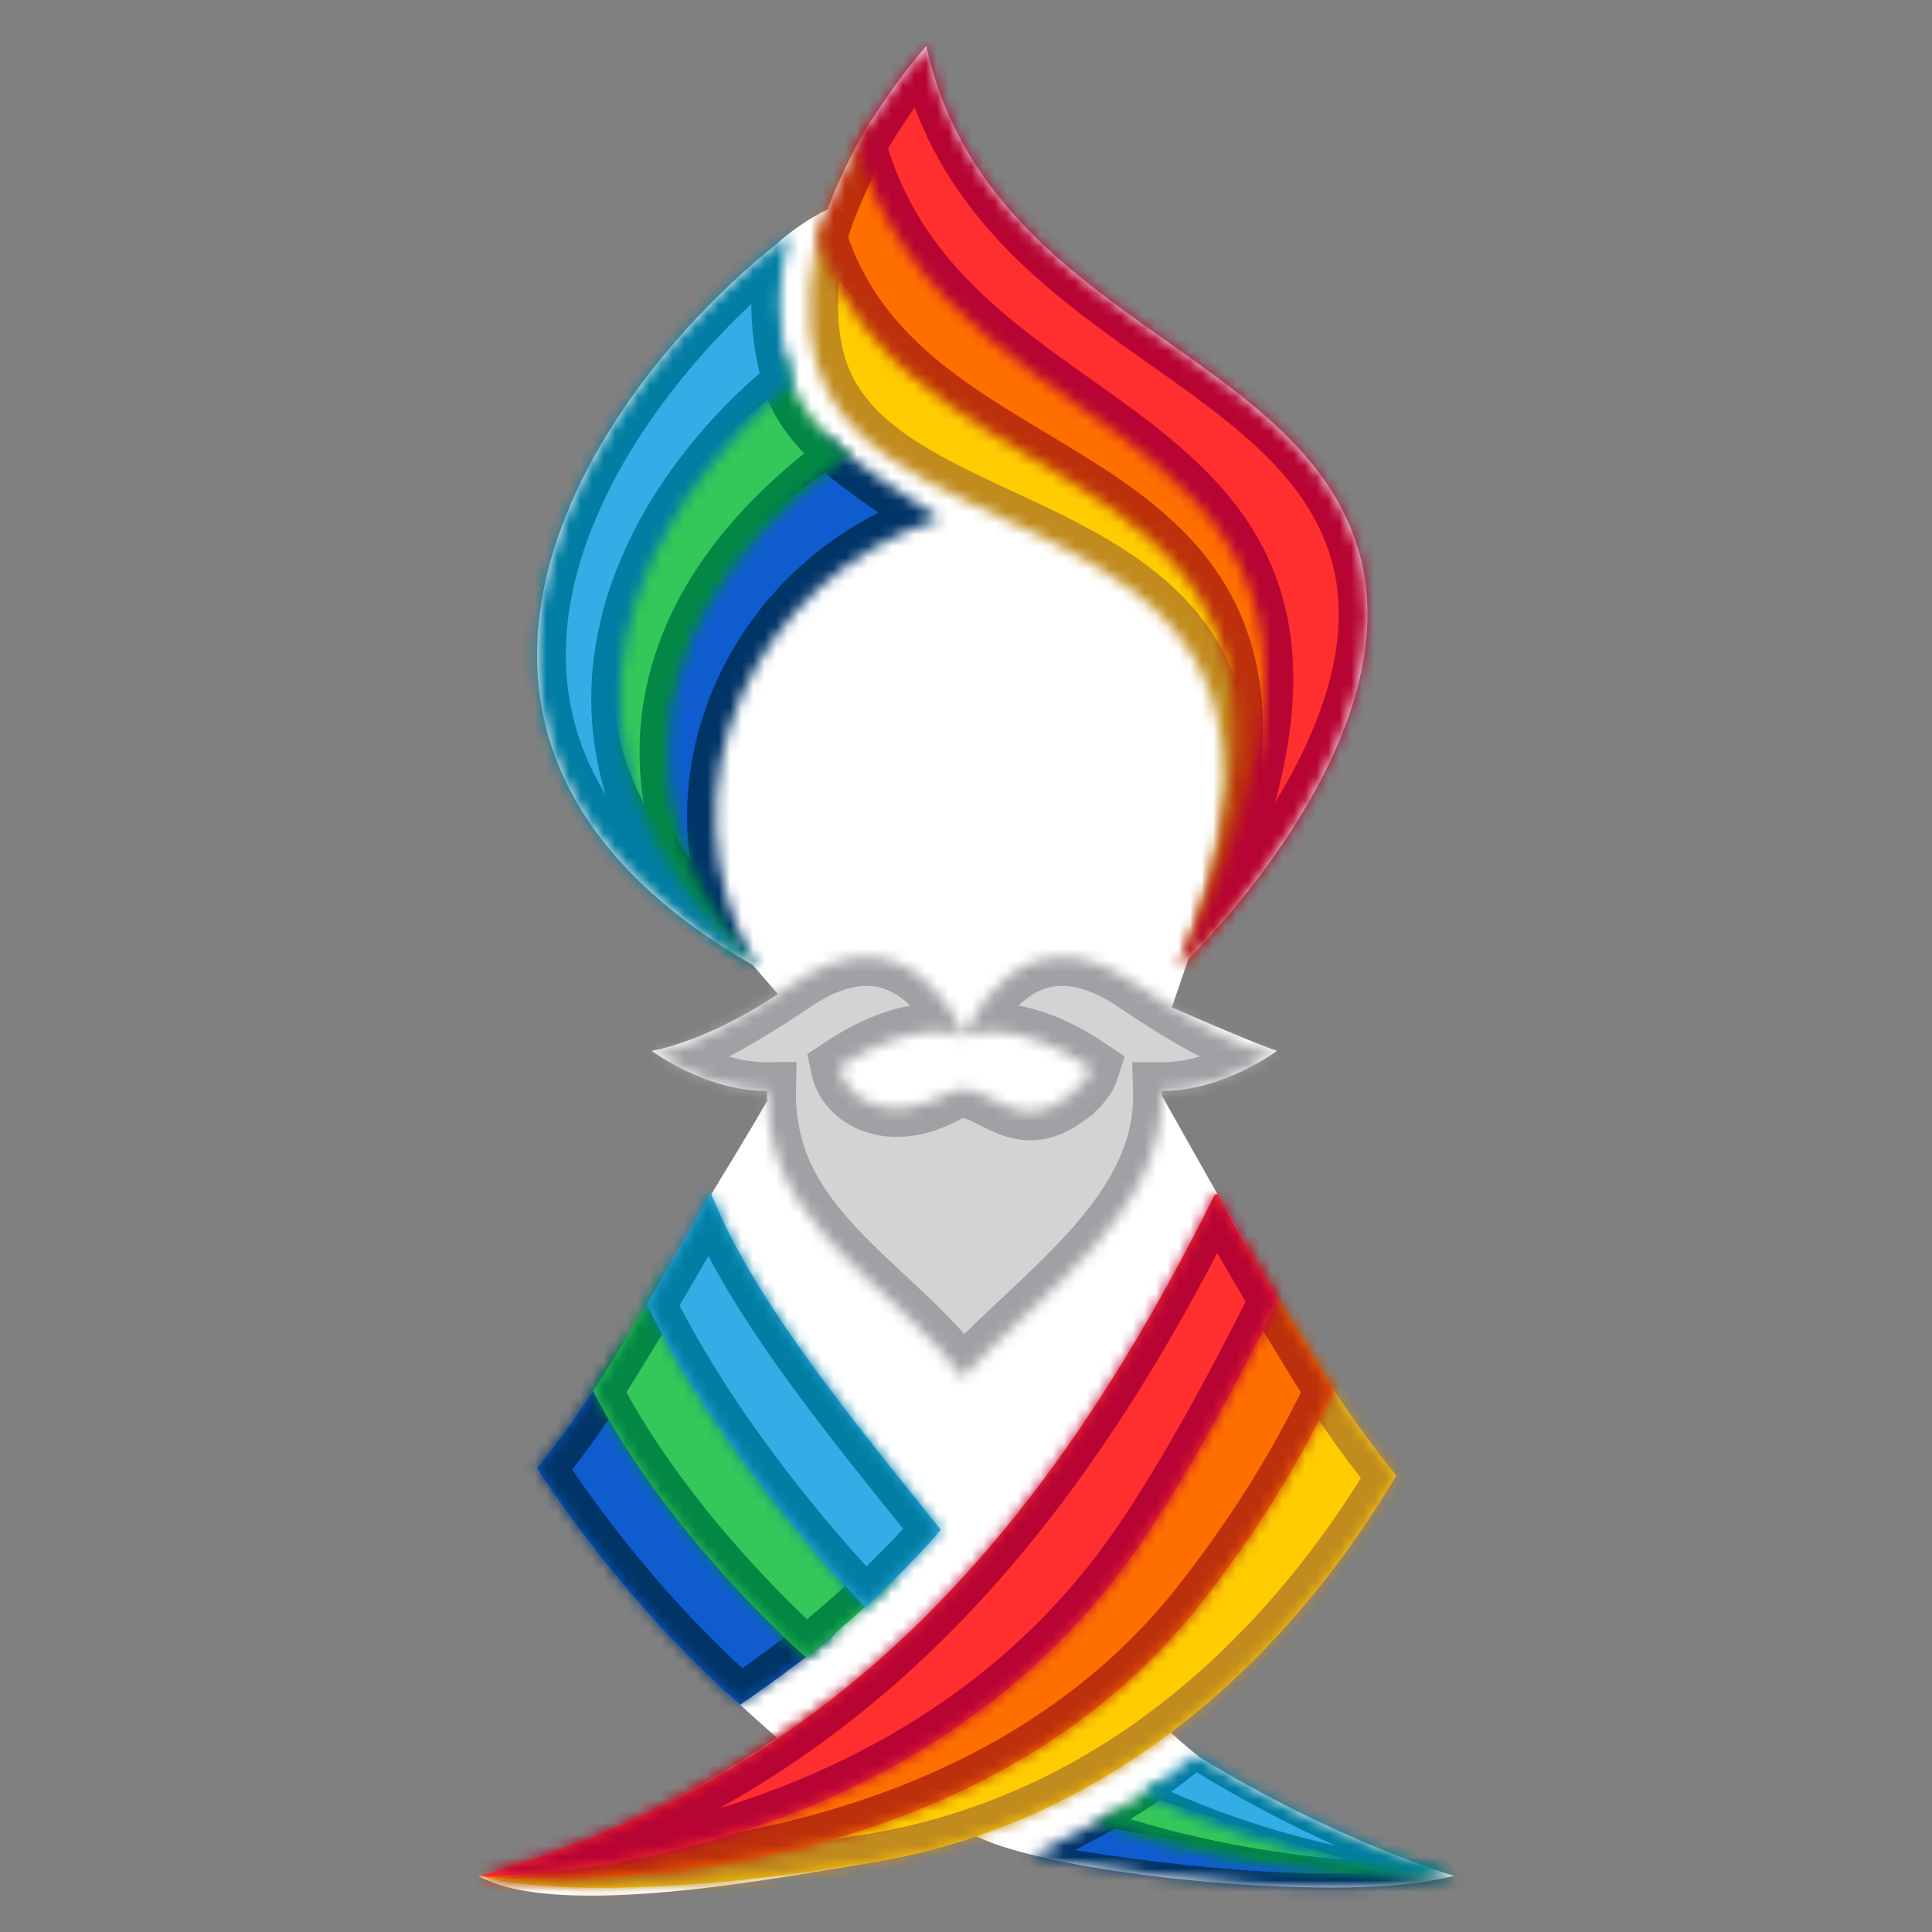
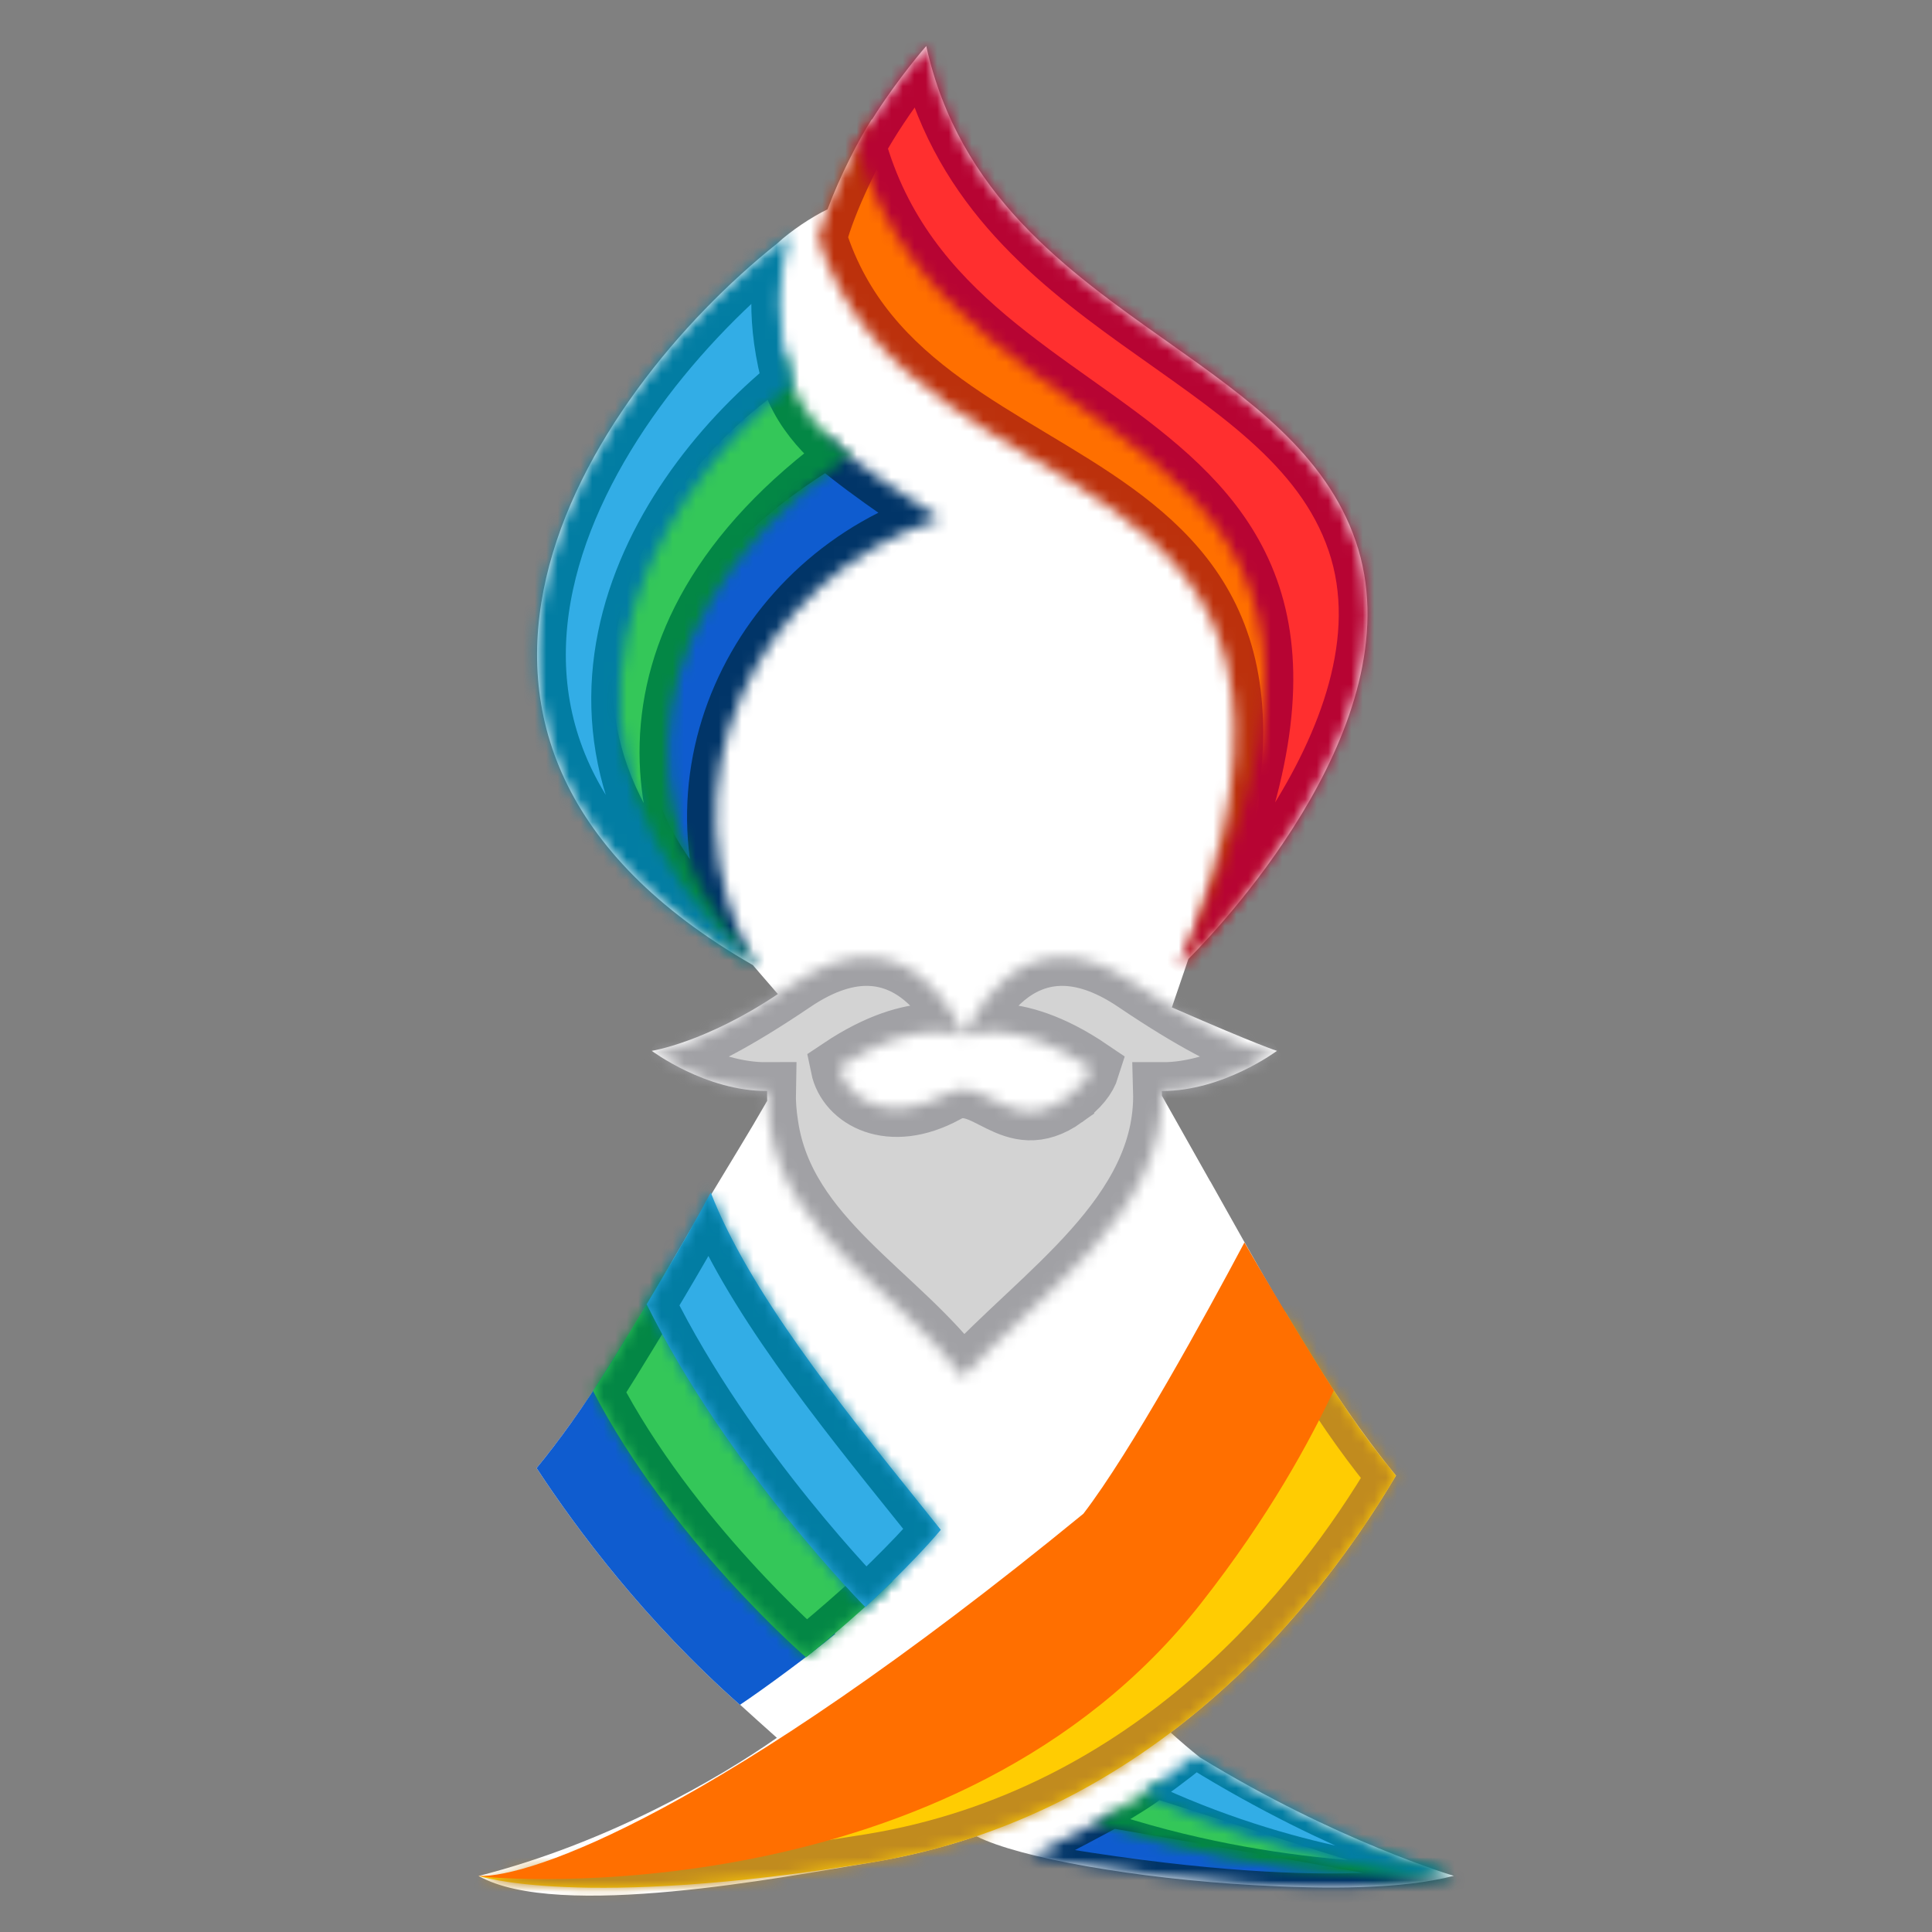
<svg xmlns="http://www.w3.org/2000/svg" width="168" height="168" viewBox="0 0 168 168" fill="none">
  <rect x="0" y="0" width="168" height="168" fill="#808080" stroke="none" />
  <path fill-rule="evenodd" clip-rule="evenodd" d="M117.9 47.091C115.296 39.451 108.577 34.702 101.484 29.688C92.734 23.504 83.414 16.916 80.542 4.003C80.542 4.003 78.094 6.786 75.828 10.392L75.809 10.37C74.692 12.106 73.046 15.278 71.96 18.201C70.571 18.867 68.728 20.103 67.593 21.163C50.79 34.566 31.505 64.418 65.463 83.92L67.639 86.441C61.333 90.662 56.674 91.378 56.674 91.378C56.674 91.378 61.38 94.899 66.709 94.868C66.703 95.149 66.705 95.432 66.715 95.718C65.094 98.55 63.536 101.042 61.873 103.817C57.083 111.808 52.598 120.438 46.66 127.658C50.204 133.065 56.126 140.983 64.341 148.247L64.373 148.225L64.377 148.254C65.152 148.969 66.485 150.155 67.554 151.114C62.462 154.677 52.777 160.288 41.617 163.128C48.517 167.033 68.129 163.203 75.701 161.967C78.944 161.437 82.01 160.657 84.906 159.676C88.737 161.587 98.837 163.343 108.963 163.921C115.277 164.282 121.872 164.296 126.42 163.116C126.42 163.116 116.251 160.115 104.344 152.821C103.48 152.137 102.589 151.367 101.797 150.657C111.248 143.52 117.632 134.669 121.387 128.314C115.571 121.145 110.939 112.882 106.374 104.739L106.37 104.732C105.995 104.063 105.62 103.395 105.246 102.728L105.241 102.737L101.035 95.275C101.035 95.14 101.033 95.005 101.029 94.868C106.352 94.889 111.041 91.378 111.041 91.378C111.041 91.378 109.522 90.927 101.901 87.6L103.339 83.39C107.016 79.66 123.062 62.236 117.9 47.091Z" fill="white" />
  <mask id="path-2-inside-1_13835_233853" fill="white">
    <path fill-rule="evenodd" clip-rule="evenodd" d="M46.661 127.658C50.205 133.065 56.126 140.983 64.341 148.247C66.411 146.87 70.489 143.859 72.629 142.077C65.343 134.248 59.393 125.982 54.338 116.533C53.958 117.155 53.56 117.801 53.146 118.473C50.733 122.379 48.53 125.385 46.661 127.658Z" />
  </mask>
  <path fill-rule="evenodd" clip-rule="evenodd" d="M46.661 127.658C50.205 133.065 56.126 140.983 64.341 148.247C66.411 146.87 70.489 143.859 72.629 142.077C65.343 134.248 59.393 125.982 54.338 116.533C53.958 117.155 53.56 117.801 53.146 118.473C50.733 122.379 48.53 125.385 46.661 127.658Z" fill="#0F5CCF" />
-   <path d="M46.661 127.658L44.73 126.07L43.562 127.49L44.57 129.028L46.661 127.658ZM64.341 148.247L62.685 150.119L64.125 151.393L65.725 150.328L64.341 148.247ZM72.629 142.077L74.229 143.998L76.258 142.307L74.459 140.374L72.629 142.077ZM54.338 116.533L56.542 115.354L54.483 111.505L52.205 115.228L54.338 116.533ZM53.146 118.473L51.018 117.159L51.018 117.159L53.146 118.473ZM44.57 129.028C48.192 134.555 54.253 142.664 62.685 150.119L65.997 146.374C58 139.302 52.217 131.575 48.752 126.287L44.57 129.028ZM65.725 150.328C67.864 148.906 72.015 145.842 74.229 143.998L71.029 140.156C68.963 141.877 64.957 144.834 62.956 146.165L65.725 150.328ZM74.459 140.374C67.316 132.699 61.493 124.608 56.542 115.354L52.133 117.713C57.293 127.356 63.369 135.798 70.799 143.78L74.459 140.374ZM52.205 115.228C51.827 115.847 51.431 116.49 51.018 117.159L55.273 119.786C55.689 119.112 56.088 118.462 56.47 117.838L52.205 115.228ZM51.018 117.159C48.663 120.975 46.525 123.887 44.73 126.07L48.592 129.246C50.536 126.882 52.804 123.784 55.273 119.786L51.018 117.159Z" fill="#013568" mask="url(#path-2-inside-1_13835_233853)" />
  <mask id="path-4-inside-2_13835_233853" fill="white">
    <path fill-rule="evenodd" clip-rule="evenodd" d="M51.564 120.953C58.268 133.883 70.091 144.119 70.091 144.119C70.091 144.119 73.947 141.034 77.588 137.53C72.183 130.792 64.08 119.734 58.264 109.988C56.967 112.202 55.291 114.996 53.145 118.473C52.607 119.344 52.08 120.17 51.564 120.953Z" />
  </mask>
  <path fill-rule="evenodd" clip-rule="evenodd" d="M51.564 120.953C58.268 133.883 70.091 144.119 70.091 144.119C70.091 144.119 73.947 141.034 77.588 137.53C72.183 130.792 64.08 119.734 58.264 109.988C56.967 112.202 55.291 114.996 53.145 118.473C52.607 119.344 52.08 120.17 51.564 120.953Z" fill="#34C759" />
  <path d="M51.564 120.953L49.476 119.579L48.67 120.803L49.345 122.104L51.564 120.953ZM70.091 144.119L68.455 146.009L70.028 147.371L71.653 146.071L70.091 144.119ZM77.588 137.53L79.322 139.331L80.968 137.747L79.538 135.965L77.588 137.53ZM58.264 109.988L60.411 108.707L58.244 105.077L56.107 108.725L58.264 109.988ZM53.145 118.473L51.018 117.159L51.018 117.159L53.145 118.473ZM49.345 122.104C52.835 128.836 57.622 134.808 61.491 139.066C63.434 141.203 65.163 142.929 66.41 144.123C67.034 144.721 67.539 145.186 67.89 145.505C68.066 145.665 68.204 145.788 68.299 145.872C68.347 145.915 68.384 145.947 68.41 145.97C68.423 145.982 68.434 145.991 68.441 145.997C68.445 146 68.448 146.003 68.45 146.005C68.451 146.006 68.452 146.007 68.453 146.007C68.453 146.008 68.454 146.008 68.454 146.008C68.454 146.009 68.455 146.009 70.091 144.119C71.728 142.229 71.728 142.229 71.728 142.229C71.728 142.229 71.728 142.229 71.728 142.229C71.728 142.229 71.728 142.229 71.728 142.229C71.727 142.229 71.726 142.227 71.724 142.226C71.72 142.222 71.713 142.216 71.704 142.208C71.685 142.191 71.655 142.165 71.614 142.129C71.533 142.057 71.41 141.948 71.25 141.802C70.929 141.511 70.457 141.076 69.868 140.512C68.689 139.383 67.043 137.741 65.192 135.703C61.473 131.611 56.997 126 53.783 119.803L49.345 122.104ZM70.091 144.119C71.653 146.071 71.653 146.071 71.653 146.071C71.653 146.071 71.653 146.071 71.654 146.07C71.654 146.07 71.654 146.07 71.654 146.07C71.655 146.069 71.656 146.068 71.657 146.067C71.66 146.066 71.663 146.063 71.667 146.06C71.676 146.053 71.688 146.043 71.703 146.031C71.734 146.006 71.78 145.969 71.838 145.922C71.955 145.827 72.124 145.689 72.338 145.513C72.766 145.161 73.373 144.657 74.096 144.041C75.537 142.813 77.452 141.13 79.322 139.331L75.855 135.728C74.083 137.433 72.249 139.045 70.853 140.236C70.156 140.829 69.572 141.315 69.163 141.651C68.958 141.819 68.798 141.949 68.69 142.037C68.636 142.081 68.595 142.114 68.568 142.136C68.554 142.147 68.544 142.155 68.538 142.16C68.534 142.163 68.532 142.165 68.531 142.166C68.53 142.166 68.529 142.167 68.529 142.167C68.529 142.167 68.529 142.167 68.529 142.167C68.529 142.167 68.529 142.167 68.529 142.167C68.529 142.167 68.529 142.167 70.091 144.119ZM79.538 135.965C74.181 129.288 66.151 118.325 60.411 108.707L56.117 111.27C62.009 121.142 70.185 132.297 75.638 139.094L79.538 135.965ZM56.107 108.725C54.821 110.919 53.155 113.697 51.018 117.159L55.272 119.786C57.427 116.295 59.113 113.484 60.421 111.252L56.107 108.725ZM51.018 117.159C50.492 118.01 49.978 118.816 49.476 119.579L53.652 122.328C54.181 121.524 54.722 120.677 55.272 119.786L51.018 117.159Z" fill="#038745" mask="url(#path-4-inside-2_13835_233853)" />
  <mask id="path-6-inside-3_13835_233853" fill="white">
    <path fill-rule="evenodd" clip-rule="evenodd" d="M56.23 113.412C63.278 127.678 75.252 139.753 75.252 139.753C75.252 139.753 79.384 135.926 81.808 133.026C81.171 132.229 80.519 131.419 79.859 130.596C73.009 122.071 65.142 112.281 61.803 103.695C61.068 105.097 59.425 108.098 56.23 113.412Z" />
  </mask>
  <path fill-rule="evenodd" clip-rule="evenodd" d="M56.23 113.412C63.278 127.678 75.252 139.753 75.252 139.753C75.252 139.753 79.384 135.926 81.808 133.026C81.171 132.229 80.519 131.419 79.859 130.596C73.009 122.071 65.142 112.281 61.803 103.695C61.068 105.097 59.425 108.098 56.23 113.412Z" fill="#32ADE6" />
  <path d="M75.252 139.753L73.477 141.513L75.178 143.229L76.951 141.587L75.252 139.753ZM56.23 113.412L54.088 112.124L53.384 113.295L53.989 114.52L56.23 113.412ZM81.808 133.026L83.726 134.629L85.037 133.061L83.76 131.465L81.808 133.026ZM79.859 130.596L77.91 132.162L77.91 132.162L79.859 130.596ZM61.803 103.695L64.133 102.789L62.143 97.67L59.59 102.533L61.803 103.695ZM75.252 139.753C77.027 137.992 77.028 137.993 77.028 137.993C77.028 137.993 77.028 137.993 77.028 137.993C77.028 137.993 77.028 137.993 77.027 137.992C77.026 137.992 77.025 137.99 77.023 137.988C77.018 137.983 77.011 137.976 77.001 137.966C76.981 137.945 76.95 137.913 76.908 137.87C76.824 137.784 76.698 137.654 76.534 137.481C76.205 137.136 75.723 136.623 75.12 135.961C73.915 134.636 72.231 132.718 70.33 130.362C66.515 125.634 61.883 119.209 58.472 112.305L53.989 114.52C57.626 121.881 62.505 128.626 66.439 133.502C68.412 135.948 70.162 137.941 71.422 139.325C72.052 140.018 72.561 140.56 72.914 140.931C73.091 141.116 73.229 141.259 73.324 141.357C73.371 141.406 73.408 141.443 73.434 141.47C73.447 141.483 73.457 141.493 73.464 141.5C73.468 141.504 73.471 141.507 73.473 141.509C73.474 141.51 73.475 141.511 73.475 141.511C73.476 141.512 73.476 141.512 73.476 141.512C73.477 141.513 73.477 141.513 75.252 139.753ZM79.889 131.423C78.757 132.778 77.187 134.392 75.864 135.698C75.21 136.344 74.63 136.902 74.213 137.297C74.005 137.495 73.839 137.652 73.725 137.758C73.668 137.812 73.624 137.853 73.595 137.88C73.581 137.893 73.57 137.903 73.563 137.91C73.559 137.913 73.557 137.915 73.555 137.917C73.554 137.918 73.554 137.918 73.553 137.918C73.553 137.919 73.553 137.919 73.553 137.919C73.553 137.919 73.553 137.919 73.553 137.919C73.553 137.919 73.553 137.919 75.252 139.753C76.951 141.587 76.951 141.587 76.951 141.587C76.951 141.587 76.951 141.587 76.951 141.586C76.952 141.586 76.952 141.586 76.952 141.586C76.953 141.585 76.954 141.584 76.955 141.583C76.957 141.581 76.961 141.578 76.965 141.574C76.974 141.565 76.987 141.554 77.003 141.539C77.036 141.508 77.083 141.464 77.144 141.407C77.265 141.293 77.441 141.128 77.658 140.922C78.092 140.509 78.696 139.929 79.378 139.256C80.727 137.924 82.435 136.174 83.726 134.629L79.889 131.423ZM77.91 132.162C78.571 132.985 79.22 133.793 79.855 134.587L83.76 131.465C83.121 130.665 82.468 129.852 81.808 129.03L77.91 132.162ZM59.473 104.601C62.983 113.627 71.149 123.748 77.91 132.162L81.808 129.03C74.868 120.394 67.301 110.935 64.133 102.789L59.473 104.601ZM59.59 102.533C58.882 103.882 57.264 106.841 54.088 112.124L58.373 114.7C61.586 109.356 63.253 106.311 64.017 104.857L59.59 102.533Z" fill="#027DA3" mask="url(#path-6-inside-3_13835_233853)" />
  <mask id="path-8-inside-4_13835_233853" fill="white">
    <path d="M96.73 157.724C96.73 157.724 91.624 160.518 89.523 161.42C90.457 161.626 91.408 161.811 92.375 161.969C117.604 166.089 126.459 163.13 126.459 163.13L126.457 163.123C119.964 161.723 96.73 157.724 96.73 157.724Z" />
  </mask>
  <path d="M96.73 157.724C96.73 157.724 91.624 160.518 89.523 161.42C90.457 161.626 91.408 161.811 92.375 161.969C117.604 166.089 126.459 163.13 126.459 163.13L126.457 163.123C119.964 161.723 96.73 157.724 96.73 157.724Z" fill="#0F5CCF" stroke="#013568" stroke-width="2.5" mask="url(#path-8-inside-4_13835_233853)" />
  <mask id="path-9-inside-5_13835_233853" fill="white">
    <path d="M100.626 155.155C100.606 155.169 99.83 155.717 99.807 155.731C98.459 156.66 96.648 157.711 95.249 158.518C111.062 163.941 125.642 163.324 126.461 163.129C126.461 163.129 124.751 162.949 100.626 155.155Z" />
  </mask>
  <path d="M100.626 155.155C100.606 155.169 99.83 155.717 99.807 155.731C98.459 156.66 96.648 157.711 95.249 158.518C111.062 163.941 125.642 163.324 126.461 163.129C126.461 163.129 124.751 162.949 100.626 155.155Z" fill="#34C759" stroke="#038745" stroke-width="2.5" mask="url(#path-9-inside-5_13835_233853)" />
  <mask id="path-10-inside-6_13835_233853" fill="white">
    <path d="M99.351 156.051C112.134 162.136 123.959 163.215 126.46 163.127C126.46 163.127 116.513 160.341 103.972 152.592C102.634 153.686 100.733 155.085 99.351 156.051Z" />
  </mask>
  <path d="M99.351 156.051C112.134 162.136 123.959 163.215 126.46 163.127C126.46 163.127 116.513 160.341 103.972 152.592C102.634 153.686 100.733 155.085 99.351 156.051Z" fill="#32ADE6" stroke="#027DA3" stroke-width="2.5" mask="url(#path-10-inside-6_13835_233853)" />
  <mask id="path-11-inside-7_13835_233853" fill="white">
    <path fill-rule="evenodd" clip-rule="evenodd" d="M111.748 114.051C112.613 115.488 113.59 117.091 114.69 118.873C117.194 122.928 119.473 126.012 121.387 128.314C114.862 139.357 100.402 157.934 75.701 161.967C50.472 166.087 41.617 163.128 41.617 163.128C42.992 163.455 72.296 160.032 100.872 135.757H100.875C101.552 135.166 106.971 123.939 110.084 117.489C110.781 116.047 111.362 114.843 111.748 114.051Z" />
  </mask>
  <path fill-rule="evenodd" clip-rule="evenodd" d="M111.748 114.051C112.613 115.488 113.59 117.091 114.69 118.873C117.194 122.928 119.473 126.012 121.387 128.314C114.862 139.357 100.402 157.934 75.701 161.967C50.472 166.087 41.617 163.128 41.617 163.128C42.992 163.455 72.296 160.032 100.872 135.757H100.875C101.552 135.166 106.971 123.939 110.084 117.489C110.781 116.047 111.362 114.843 111.748 114.051Z" fill="#FFCC02" />
  <path d="M111.748 114.051L113.89 112.762L111.519 108.823L109.502 112.955L111.748 114.051ZM114.69 118.873L112.563 120.186L112.563 120.186L114.69 118.873ZM121.387 128.314L123.539 129.586L124.435 128.07L123.309 126.716L121.387 128.314ZM75.701 161.967L75.298 159.5L75.298 159.5L75.701 161.967ZM41.617 163.128L42.194 160.696L40.825 165.499L41.617 163.128ZM100.872 135.757V133.257H99.953L99.253 133.852L100.872 135.757ZM100.875 135.757V138.257H101.813L102.52 137.64L100.875 135.757ZM110.084 117.489L112.336 118.576L112.336 118.576L110.084 117.489ZM109.606 115.341C110.477 116.786 111.458 118.397 112.563 120.186L116.817 117.559C115.722 115.785 114.75 114.191 113.89 112.762L109.606 115.341ZM112.563 120.186C115.125 124.337 117.472 127.516 119.465 129.913L123.309 126.716C121.473 124.508 119.262 121.52 116.817 117.559L112.563 120.186ZM119.234 127.042C112.845 137.857 98.9 155.646 75.298 159.5L76.103 164.434C101.903 160.222 116.88 140.856 123.539 129.586L119.234 127.042ZM75.298 159.5C62.821 161.537 54.472 161.811 49.303 161.595C46.719 161.487 44.932 161.256 43.823 161.063C43.269 160.967 42.883 160.88 42.653 160.822C42.538 160.793 42.461 160.772 42.421 160.76C42.401 160.754 42.39 160.751 42.388 160.75C42.387 160.75 42.388 160.75 42.392 160.751C42.394 160.752 42.396 160.753 42.399 160.754C42.4 160.754 42.402 160.755 42.403 160.755C42.404 160.755 42.406 160.756 42.406 160.756C42.407 160.757 42.409 160.757 41.617 163.128C40.825 165.499 40.826 165.5 40.828 165.5C40.828 165.501 40.83 165.501 40.831 165.501C40.833 165.502 40.835 165.503 40.838 165.504C40.843 165.505 40.849 165.507 40.855 165.509C40.867 165.513 40.881 165.518 40.898 165.523C40.931 165.533 40.973 165.546 41.024 165.561C41.126 165.591 41.264 165.629 41.44 165.673C41.792 165.761 42.296 165.873 42.966 165.989C44.306 166.222 46.31 166.474 49.093 166.59C54.659 166.823 63.352 166.517 76.103 164.434L75.298 159.5ZM41.039 165.561C41.352 165.635 41.643 165.644 41.766 165.647C41.938 165.651 42.122 165.647 42.305 165.639C42.674 165.623 43.131 165.585 43.661 165.526C44.727 165.408 46.163 165.195 47.911 164.857C51.411 164.181 56.212 162.995 61.865 161.029C73.17 157.098 87.925 150.035 102.49 137.663L99.253 133.852C85.242 145.754 71.058 152.539 60.223 156.307C54.806 158.19 50.237 159.316 46.963 159.948C45.324 160.265 44.022 160.455 43.11 160.557C42.651 160.608 42.31 160.634 42.085 160.644C41.971 160.649 41.909 160.649 41.888 160.648C41.817 160.646 41.968 160.642 42.194 160.696L41.039 165.561ZM100.872 138.257H100.875V133.257H100.872V138.257ZM102.52 137.64C102.844 137.357 103.07 137.012 103.135 136.914C103.253 136.737 103.376 136.534 103.498 136.325C103.743 135.904 104.041 135.356 104.373 134.726C105.04 133.462 105.889 131.779 106.806 129.931C108.642 126.23 110.781 121.798 112.336 118.576L107.833 116.403C106.275 119.63 104.148 124.037 102.327 127.709C101.415 129.548 100.588 131.186 99.95 132.394C99.63 133.002 99.37 133.478 99.177 133.809C99.079 133.977 99.014 134.082 98.977 134.137C98.887 134.272 98.99 134.084 99.23 133.875L102.52 137.64ZM112.336 118.576C113.033 117.131 113.611 115.934 113.995 115.148L109.502 112.955C109.112 113.753 108.528 114.963 107.833 116.403L112.336 118.576Z" fill="#C18B1E" mask="url(#path-11-inside-7_13835_233853)" />
  <mask id="path-13-inside-8_13835_233853" fill="white">
-     <path fill-rule="evenodd" clip-rule="evenodd" d="M108.211 108.04C109.622 110.509 111.699 114.029 114.69 118.873C115.128 119.582 115.559 120.261 115.982 120.912C113.871 125.327 110.459 131.741 104.439 139.41C83.091 166.622 43.005 163.451 41.63 163.128C46.066 163.282 62.345 157.723 94.207 131.629C98.357 126.213 104.81 114.432 108.211 108.04Z" />
-   </mask>
+     </mask>
  <path fill-rule="evenodd" clip-rule="evenodd" d="M108.211 108.04C109.622 110.509 111.699 114.029 114.69 118.873C115.128 119.582 115.559 120.261 115.982 120.912C113.871 125.327 110.459 131.741 104.439 139.41C83.091 166.622 43.005 163.451 41.63 163.128C46.066 163.282 62.345 157.723 94.207 131.629C98.357 126.213 104.81 114.432 108.211 108.04Z" fill="#FF6F00" />
  <path d="M108.211 108.04L110.382 106.799L108.133 102.864L106.004 106.865L108.211 108.04ZM114.69 118.873L116.817 117.559L116.817 117.559L114.69 118.873ZM115.982 120.912L118.238 121.991L118.843 120.725L118.078 119.549L115.982 120.912ZM104.439 139.41L102.473 137.866L102.472 137.867L104.439 139.41ZM41.63 163.128L41.717 160.629L41.058 165.561L41.63 163.128ZM94.207 131.629L95.791 133.563L96.015 133.379L96.192 133.149L94.207 131.629ZM106.041 109.28C107.468 111.777 109.56 115.322 112.563 120.186L116.817 117.559C113.839 112.735 111.776 109.24 110.382 106.799L106.041 109.28ZM112.563 120.186C113.011 120.912 113.453 121.608 113.887 122.275L118.078 119.549C117.665 118.915 117.245 118.252 116.817 117.559L112.563 120.186ZM113.727 119.833C111.671 124.132 108.351 130.379 102.473 137.866L106.406 140.954C112.568 133.104 116.07 126.521 118.238 121.991L113.727 119.833ZM102.472 137.867C92.309 150.822 77.607 156.637 65.055 159.143C58.799 160.392 53.144 160.805 48.974 160.885C46.891 160.925 45.187 160.882 43.975 160.821C43.368 160.79 42.891 160.755 42.556 160.724C42.144 160.686 42.087 160.667 42.202 160.694L41.058 165.561C41.345 165.629 41.762 165.672 42.099 165.703C42.513 165.741 43.059 165.781 43.721 165.814C45.048 165.882 46.868 165.927 49.07 165.884C53.47 165.8 59.429 165.365 66.034 164.046C79.206 161.416 95.221 155.21 106.406 140.953L102.472 137.867ZM41.543 165.626C43.107 165.681 45.299 165.247 48.046 164.306C50.853 163.344 54.426 161.787 58.819 159.423C67.604 154.695 79.773 146.681 95.791 133.563L92.623 129.695C76.779 142.671 64.877 150.484 56.449 155.02C52.234 157.289 48.914 158.723 46.426 159.576C43.878 160.449 42.371 160.652 41.717 160.629L41.543 165.626ZM96.192 133.149C100.494 127.535 107.048 115.549 110.418 109.214L106.004 106.865C102.573 113.314 96.221 124.89 92.223 130.108L96.192 133.149Z" fill="#BC310C" mask="url(#path-13-inside-8_13835_233853)" />
  <mask id="path-15-inside-9_13835_233853" fill="white">
-     <path fill-rule="evenodd" clip-rule="evenodd" d="M105.892 103.827C106.519 105.037 108.047 107.868 111.165 113.079C107.734 119.962 103.048 128.756 98.658 134.983C79.703 161.855 46.056 163.285 41.62 163.13C73.399 154.18 91.588 132.167 105.633 103.863L105.892 103.827Z" />
-   </mask>
-   <path fill-rule="evenodd" clip-rule="evenodd" d="M105.892 103.827C106.519 105.037 108.047 107.868 111.165 113.079C107.734 119.962 103.048 128.756 98.658 134.983C79.703 161.855 46.056 163.285 41.62 163.13C73.399 154.18 91.588 132.167 105.633 103.863L105.892 103.827Z" fill="#FF2F2F" />
+     </mask>
  <path d="M105.892 103.827L108.112 102.677L107.299 101.11L105.551 101.351L105.892 103.827ZM111.165 113.079L113.402 114.195L114.013 112.97L113.31 111.796L111.165 113.079ZM98.658 134.983L100.701 136.424L100.701 136.423L98.658 134.983ZM41.62 163.13L40.942 160.724L41.533 165.629L41.62 163.13ZM105.633 103.863L105.292 101.386L103.981 101.567L103.393 102.752L105.633 103.863ZM103.672 104.978C104.329 106.244 105.883 109.12 109.02 114.363L113.31 111.796C110.211 106.616 108.71 103.831 108.112 102.677L103.672 104.978ZM108.928 111.964C105.504 118.832 100.888 127.481 96.615 133.542L100.701 136.423C105.208 130.032 109.964 121.093 113.402 114.195L108.928 111.964ZM96.615 133.542C87.541 146.406 74.921 153.227 63.919 156.815C52.894 160.411 43.669 160.7 41.707 160.632L41.533 165.629C44.007 165.715 53.824 165.367 65.47 161.569C77.139 157.763 90.82 150.433 100.701 136.424L96.615 133.542ZM42.298 165.536C75.033 156.317 93.669 133.598 107.872 104.974L103.393 102.752C89.507 130.736 71.765 152.043 40.942 160.724L42.298 165.536ZM105.974 106.34L106.233 106.304L105.551 101.351L105.292 101.386L105.974 106.34Z" fill="#B70433" mask="url(#path-15-inside-9_13835_233853)" />
  <mask id="path-17-inside-10_13835_233853" fill="white">
    <path d="M72.007 38.053C53.861 48.773 44.906 68.076 65.808 84.111C56.794 68.374 65.89 50.055 81.748 45.1C79.611 43.901 73.539 39.624 72.007 38.053Z" />
  </mask>
  <path d="M72.007 38.053C53.861 48.773 44.906 68.076 65.808 84.111C56.794 68.374 65.89 50.055 81.748 45.1C79.611 43.901 73.539 39.624 72.007 38.053Z" fill="#0F5CCF" stroke="#013568" stroke-width="5" mask="url(#path-17-inside-10_13835_233853)" />
  <mask id="path-18-inside-11_13835_233853" fill="white">
    <path d="M68.239 30.681C51.75 41.104 40.028 65.6 65.82 84.13C57.336 75.261 51.101 56.038 73.839 39.59C72.394 38.423 68.693 35.425 68.239 30.681Z" />
  </mask>
  <path d="M68.239 30.681C51.75 41.104 40.028 65.6 65.82 84.13C57.336 75.261 51.101 56.038 73.839 39.59C72.394 38.423 68.693 35.425 68.239 30.681Z" fill="#34C759" stroke="#038745" stroke-width="5" stroke-miterlimit="14.038" mask="url(#path-18-inside-11_13835_233853)" />
  <mask id="path-19-inside-12_13835_233853" fill="white">
    <path d="M68.857 33.365C67.355 27.991 67.701 24.033 68.635 20.351C51.557 33.365 30.665 64.215 65.806 84.115C44.443 64.831 55.879 43.922 68.857 33.365Z" />
  </mask>
  <path d="M68.857 33.365C67.355 27.991 67.701 24.033 68.635 20.351C51.557 33.365 30.665 64.215 65.806 84.115C44.443 64.831 55.879 43.922 68.857 33.365Z" fill="#32ADE6" stroke="#027DA3" stroke-width="5" mask="url(#path-19-inside-12_13835_233853)" />
  <mask id="path-20-inside-13_13835_233853" fill="white">
-     <path d="M71.855 18.461C70.374 22.353 69.819 27.488 71.04 31.678C76.501 50.432 119.054 41.779 102.603 84.111C117.604 64.994 113.171 41.12 93.202 35.063C79.873 31.021 74.111 22.07 71.855 18.461Z" />
-   </mask>
+     </mask>
  <path d="M71.855 18.461C70.374 22.353 69.819 27.488 71.04 31.678C76.501 50.432 119.054 41.779 102.603 84.111C117.604 64.994 113.171 41.12 93.202 35.063C79.873 31.021 74.111 22.07 71.855 18.461Z" fill="#FFCC02" stroke="#C18B1E" stroke-width="5" mask="url(#path-20-inside-13_13835_233853)" />
  <mask id="path-21-inside-14_13835_233853" fill="white">
    <path d="M103.154 35.406C87.674 24.895 81.234 16.815 75.809 10.37C74.393 12.572 71.924 17.568 71.137 20.692C79.446 46.906 121.232 36.711 102.606 84.115C102.606 84.115 131.856 54.896 103.154 35.406Z" />
  </mask>
  <path d="M103.154 35.406C87.674 24.895 81.234 16.815 75.809 10.37C74.393 12.572 71.924 17.568 71.137 20.692C79.446 46.906 121.232 36.711 102.606 84.115C102.606 84.115 131.856 54.896 103.154 35.406Z" fill="#FF6F00" stroke="#BC310C" stroke-width="5" mask="url(#path-21-inside-14_13835_233853)" />
  <mask id="path-22-inside-15_13835_233853" fill="white">
    <path d="M117.901 47.091C112.085 30.027 85.743 27.386 80.543 4.003C80.543 4.003 77.025 8.002 74.519 12.624C82.836 42.57 127.226 33.703 102.606 84.115C102.606 84.115 123.717 64.156 117.901 47.091Z" />
  </mask>
  <path d="M117.901 47.091C112.085 30.027 85.743 27.386 80.543 4.003C80.543 4.003 77.025 8.002 74.519 12.624C82.836 42.57 127.226 33.703 102.606 84.115C102.606 84.115 123.717 64.156 117.901 47.091Z" fill="#FF2F2F" stroke="#B70433" stroke-width="5" mask="url(#path-22-inside-15_13835_233853)" />
  <mask id="path-23-inside-16_13835_233853" fill="white">
    <path d="M111.041 91.378C111.041 91.378 109.099 92.556 98.642 85.488C88.398 78.561 84.033 89.729 83.857 90.187C83.685 89.729 79.317 78.561 69.072 85.488C58.615 92.559 56.674 91.378 56.674 91.378C56.674 91.378 61.38 94.899 66.709 94.868C66.689 95.838 66.76 96.841 66.928 97.874C68.364 107.561 78.282 112.394 83.702 119.762C90.407 112.435 101.332 105.558 101.029 94.868C106.352 94.889 111.041 91.378 111.041 91.378ZM92.649 95.545C87.859 98.981 85.587 93.192 82.283 95.148C77.365 97.827 73.569 95.639 72.986 92.802C79.758 88.268 83.645 90.089 83.851 90.193V90.197C83.851 90.197 83.851 90.197 83.857 90.197C83.861 90.197 83.861 90.197 83.861 90.197C83.861 90.197 83.861 90.197 83.861 90.193C84.07 90.089 88.007 88.245 94.864 92.896C94.591 93.775 93.893 94.677 92.649 95.542V95.545Z" />
  </mask>
  <path d="M111.041 91.378C111.041 91.378 109.099 92.556 98.642 85.488C88.398 78.561 84.033 89.729 83.857 90.187C83.685 89.729 79.317 78.561 69.072 85.488C58.615 92.559 56.674 91.378 56.674 91.378C56.674 91.378 61.38 94.899 66.709 94.868C66.689 95.838 66.76 96.841 66.928 97.874C68.364 107.561 78.282 112.394 83.702 119.762C90.407 112.435 101.332 105.558 101.029 94.868C106.352 94.889 111.041 91.378 111.041 91.378ZM92.649 95.545C87.859 98.981 85.587 93.192 82.283 95.148C77.365 97.827 73.569 95.639 72.986 92.802C79.758 88.268 83.645 90.089 83.851 90.193V90.197C83.851 90.197 83.851 90.197 83.857 90.197C83.861 90.197 83.861 90.197 83.861 90.197C83.861 90.197 83.861 90.197 83.861 90.193C84.07 90.089 88.007 88.245 94.864 92.896C94.591 93.775 93.893 94.677 92.649 95.542V95.545Z" fill="#D3D3D3" stroke="#A1A1A5" stroke-width="5" mask="url(#path-23-inside-16_13835_233853)" />
</svg>